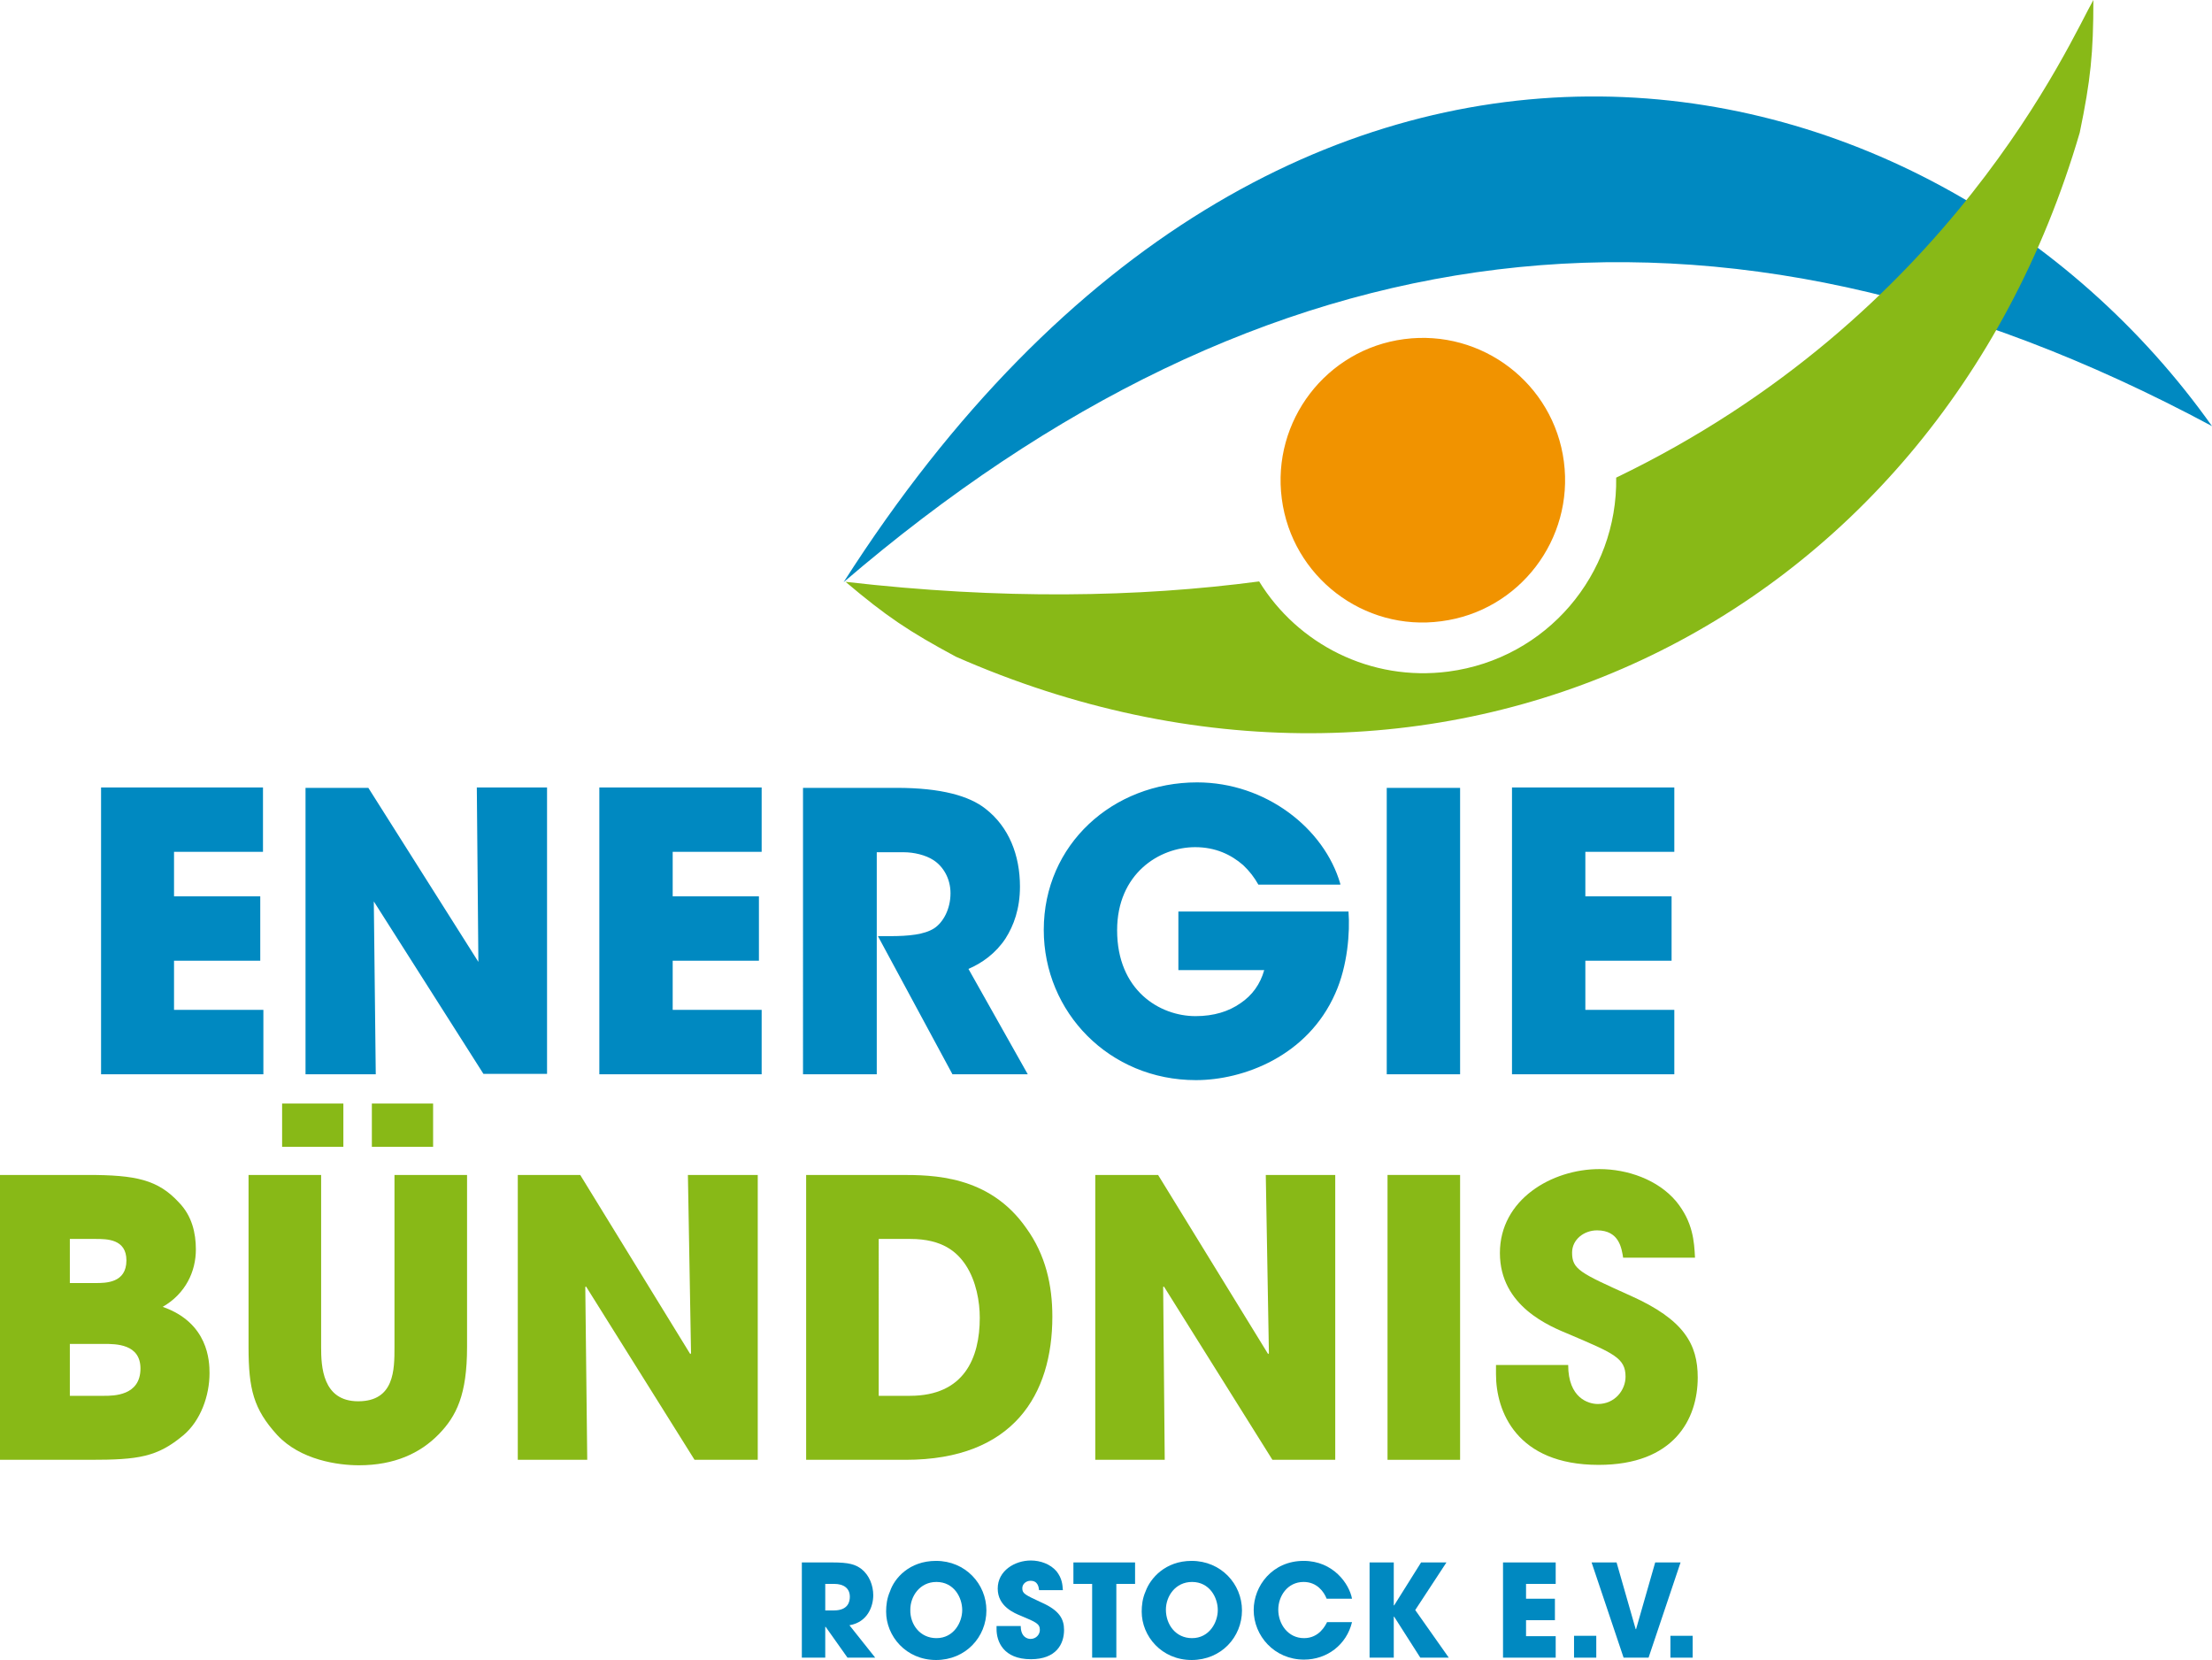
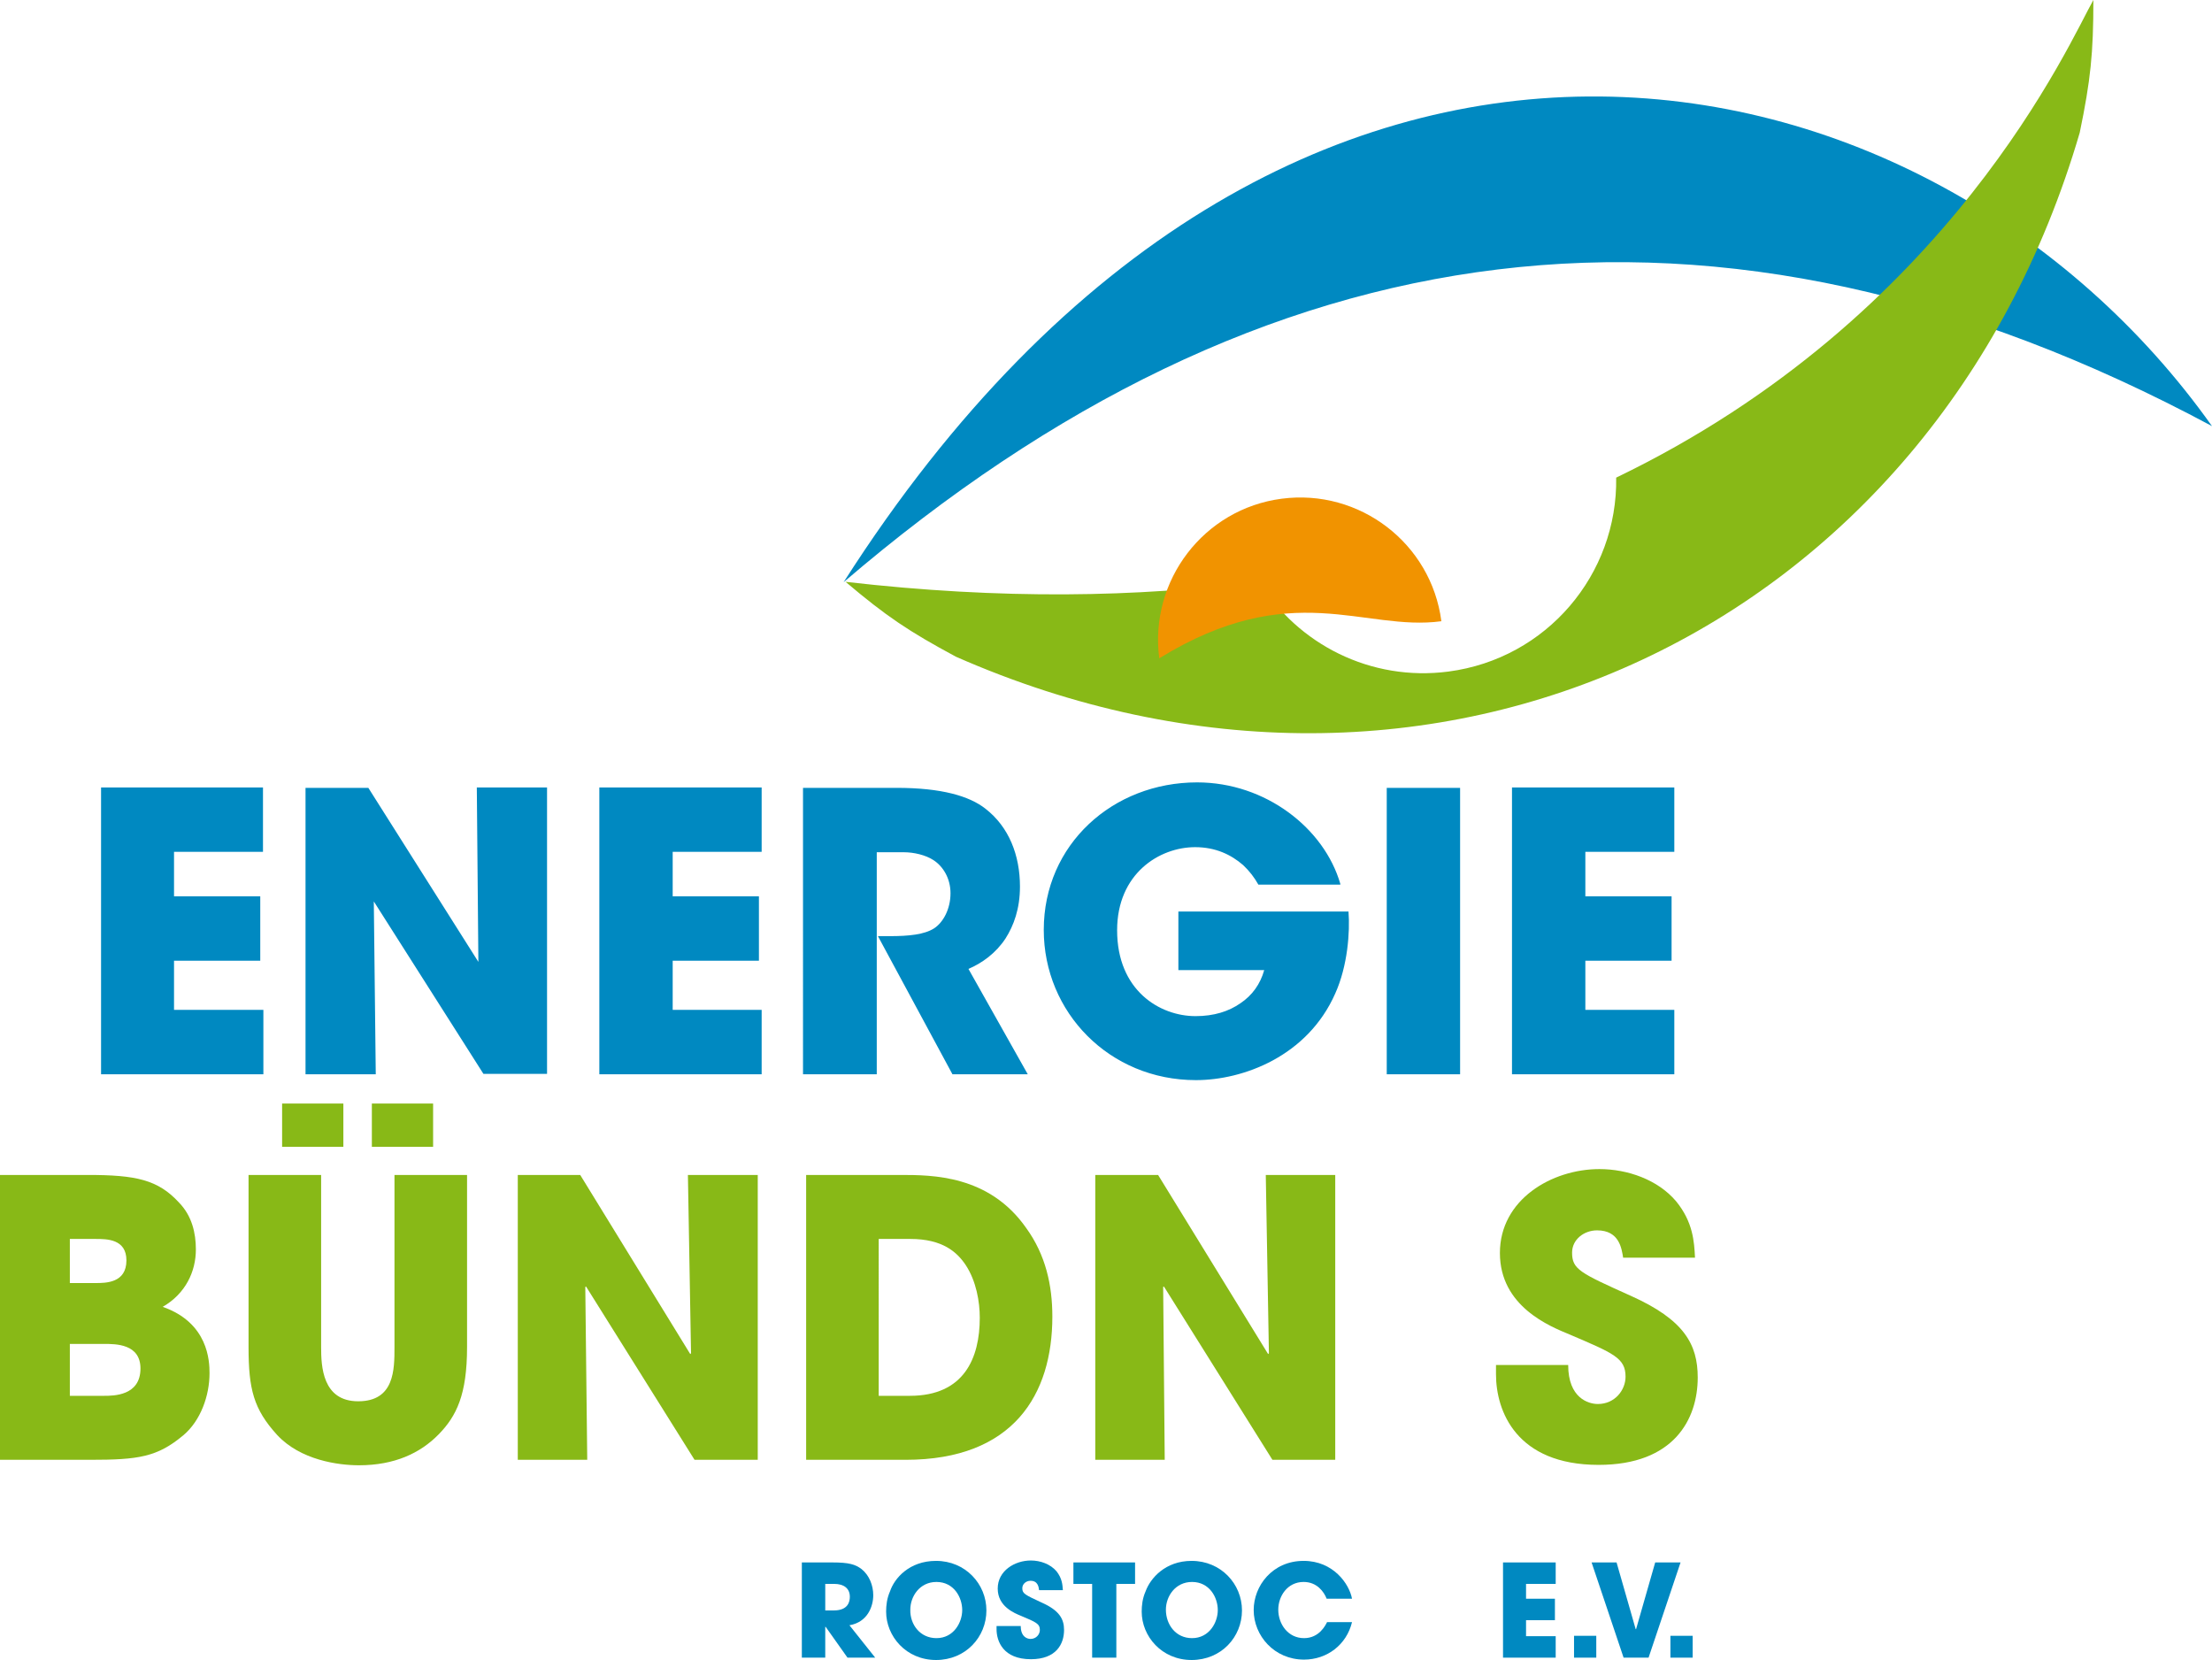
<svg xmlns="http://www.w3.org/2000/svg" version="1.1" id="Ebene_1" x="0px" y="0px" viewBox="0 0 566.9 425.3" style="enable-background:new 0 0 566.9 425.3;" xml:space="preserve">
  <style type="text/css">
	.st0{fill:#0089C1;}
	.st1{fill:#88B917;}
	.st2{fill:#F19300;}
</style>
  <path class="st0" d="M387.5,275.3h41.6v-16.5h-22.8v-12.6h22.1v-16.5h-22.1v-11.4h22.8v-16.5h-41.6V275.3z M355.4,275.3h18.8v-73.4  h-18.8V275.3z M343.5,226.5c-4.1-14.2-19.1-26-36.7-26c-21.6,0-39.3,15.9-39.3,37.8c0,21.1,16.8,38.5,39,38.5  c12.1,0,28.6-6.1,35.7-22.2c3.2-7.1,3.8-15.8,3.4-21h-43.6v15H324c-1,3.6-3.1,6.5-6.1,8.5c-3,2.1-6.8,3.3-11.5,3.3  c-9.2,0-20.1-6.6-20.1-22c0-14.5,10.8-21.3,20-21.3c5.2,0,9.2,1.9,12.3,4.6c1.6,1.5,2.9,3.2,3.9,5H343.5z M205.9,275.3h18.8v-56.9  h6.9c2.6,0,5.6,0.7,7.6,2c2.5,1.6,4.4,4.7,4.4,8.5c0,4.1-1.9,7.5-4.2,9c-2.5,1.6-6.5,2-11.3,2h-3.1l19.1,35.4h19.3l-15.2-27  c3.5-1.5,7-4,9.5-7.8c2.1-3.3,3.7-7.6,3.7-13.3c0-8-2.8-15.3-8.9-20c-4.1-3.2-11.2-5.3-22.7-5.3h-24V275.3z M153.6,275.3h41.6v-16.5  h-22.8v-12.6h22.1v-16.5h-22.1v-11.4h22.8v-16.5h-41.6V275.3z M94.4,201.9H78.3v73.4h18L95.8,231l28.1,44.2h16.3v-73.4h-18l0.4,44.7  L94.4,201.9z M25.9,275.3h41.6v-16.5H44.6v-12.6h22.1v-16.5H44.6v-11.4h22.8v-16.5H25.9V275.3z" />
  <path class="st0" d="M566.9,109.2c-127.7-68.5-243.5-51.9-350.7,40C329.4-28.1,495,7.9,566.9,109.2" />
  <path class="st1" d="M536.5,0c-5.9,10.3-36.4,81-122.3,122.4c0.4,24.8-17.8,46.4-43,49.7c-19.9,2.6-38.6-7-48.5-23.1  c-31,4.1-66.1,4.7-106,0.1c10.4,8.8,16.2,12.7,28.3,19.2C366.8,221.9,495.6,161.8,533,34C535.8,20.5,536.5,13.6,536.5,0" />
-   <path class="st2" d="M369.4,159.2c20-2.6,34-21,31.4-40.9c-2.6-20-21-34-40.9-31.4c-20,2.6-34,21-31.4,40.9  C331.1,147.8,349.5,161.9,369.4,159.2" />
+   <path class="st2" d="M369.4,159.2c-2.6-20-21-34-40.9-31.4c-20,2.6-34,21-31.4,40.9  C331.1,147.8,349.5,161.9,369.4,159.2" />
  <g>
    <path class="st0" d="M211.5,412.7h2.2c3.7,0,4.1-2.3,4.1-3.5c0-2.2-1.6-3.3-4-3.3h-2.3V412.7z M205.6,400.4h7.7   c4.3,0,5.9,0.5,7.5,1.7c2,1.6,3,4.2,3,6.7c0,2.8-1.4,6.9-6.1,7.7l6.6,8.3h-7.1l-5.6-7.9h-0.1v7.9h-6V400.4z" />
    <path class="st0" d="M240,419.8c4.4,0,6.6-4,6.6-7.2c0-3.2-2.1-7.2-6.6-7.2c-4.3,0-6.7,3.7-6.7,7.1   C233.2,416.3,235.8,419.8,240,419.8 M239.9,400c7.5,0,12.9,5.9,12.9,12.7s-5.3,12.7-12.9,12.7c-7.7,0-12.8-6.1-12.8-12.4   c0-1.6,0.2-3.4,1-5.2C229.2,404.5,233,400,239.9,400" />
    <path class="st0" d="M266.3,407.5c-0.1-0.8-0.3-2.4-2.2-2.4c-1.1,0-2.1,0.8-2.1,1.9c0,1.4,0.7,1.7,5,3.7c4.5,2,5.7,4.2,5.7,7   c0,3.6-2,7.5-8.5,7.5c-7.1,0-8.8-4.6-8.8-7.7v-0.8h6.2c0,2.8,1.7,3.3,2.5,3.3c1.5,0,2.4-1.2,2.4-2.3c0-1.6-1-2-4.8-3.6   c-1.7-0.7-6-2.4-6-7s4.4-7.2,8.5-7.2c2.4,0,5,0.9,6.6,2.8c1.4,1.8,1.5,3.4,1.6,4.8H266.3z" />
    <polygon class="st0" points="275.1,400.4 275.1,405.9 279.9,405.9 279.9,424.8 286.1,424.8 286.1,405.9 290.9,405.9 290.9,400.4     " />
    <g>
      <path class="st0" d="M305.5,419.8c4.4,0,6.6-4,6.6-7.2c0-3.2-2.1-7.2-6.6-7.2c-4.3,0-6.7,3.7-6.7,7.1    C298.8,416.3,301.3,419.8,305.5,419.8 M305.4,400c7.5,0,12.9,5.9,12.9,12.7s-5.3,12.7-12.9,12.7c-7.7,0-12.8-6.1-12.8-12.4    c0-1.6,0.2-3.4,1-5.2C294.8,404.5,298.6,400,305.4,400" />
      <path class="st0" d="M346.5,415.7c-1.4,5.8-6.4,9.6-12.3,9.6c-7.6,0-12.9-6.1-12.9-12.7c0-6.2,4.8-12.6,12.8-12.6    c7.6,0,11.7,5.9,12.4,9.7h-6.5c-0.7-1.8-2.5-4.3-5.9-4.3c-4.2,0-6.5,3.7-6.5,7.1c0,3.7,2.5,7.3,6.6,7.3c3.9,0,5.5-3.3,5.9-4.1    H346.5z" />
    </g>
-     <polygon class="st0" points="364.2,400.4 357.3,411.4 357.2,411.4 357.2,400.4 351,400.4 351,424.8 357.2,424.8 357.2,414.3    357.3,414.3 364,424.8 371.3,424.8 362.7,412.6 370.7,400.4  " />
    <polygon class="st0" points="385.2,400.4 385.2,424.8 398.7,424.8 398.7,419.3 391.1,419.3 391.1,415.2 398.5,415.2 398.5,409.7    391.1,409.7 391.1,405.9 398.7,405.9 398.7,400.4  " />
    <rect x="403.4" y="419.2" class="st0" width="5.7" height="5.6" />
    <polygon class="st0" points="424.2,400.4 419.3,417.5 419.2,417.5 414.3,400.4 407.9,400.4 416.1,424.8 422.5,424.8 430.7,400.4     " />
    <rect x="428.1" y="419.2" class="st0" width="5.7" height="5.6" />
  </g>
  <g>
    <path class="st1" d="M17.9,357.7h8.8c2.4,0,9.3,0,9.3-7c0-6.3-6.3-6.3-9.3-6.3h-8.8V357.7z M17.9,328.8h6.6c2.6,0,7.9,0,7.9-5.8   c0-5.5-5-5.5-7.9-5.5h-6.6V328.8z M0,301.1h22.5c12.3,0,18,1.2,23.4,7.1c3.3,3.4,4.3,7.8,4.3,12c0,5.6-2.6,11.3-8.5,14.7   c11.7,4.1,12,13.9,12,17c0,5.8-2.3,12.2-6.7,15.9c-6.7,5.6-11.5,6.3-23.9,6.3H0V301.1z" />
    <path class="st1" d="M95.3,282.8H111v11.1H95.3V282.8z M72.3,282.8H88v11.1H72.3V282.8z M82.3,301.1v44.1c0,4.9,0.3,13.9,9.5,13.9   c9.3,0,9.3-8.1,9.3-13.9v-44.1h18.6v44.1c0,12.2-2.7,17.7-7.3,22.4c-4.7,4.8-11.3,7.9-20.4,7.9c-5.3,0-15-1.3-21-7.8   c-6-6.6-7.3-11.7-7.3-22.5v-44.1H82.3z" />
    <polygon class="st1" points="132.7,301.1 148.7,301.1 176.9,347 177.1,346.8 176.3,301.1 194.2,301.1 194.2,374.1 178,374.1    150.2,329.7 150,329.8 150.5,374.1 132.7,374.1  " />
    <path class="st1" d="M225.2,357.7h8c13.9,0,17.9-9.7,17.9-20c0-4.1-0.9-9.4-3.6-13.5c-2.2-3.3-5.9-6.7-14.2-6.7h-8.1V357.7z    M206.5,301.1h24.2c8.2,0,22.8,0,32.3,13.6c5,6.9,6.7,14.7,6.7,22.7c0,19.9-9.9,36.7-37.6,36.7h-25.5V301.1z" />
    <polygon class="st1" points="280.7,301.1 296.8,301.1 325,347 325.2,346.8 324.4,301.1 342.2,301.1 342.2,374.1 326.1,374.1    298.3,329.7 298.1,329.8 298.5,374.1 280.7,374.1  " />
-     <rect x="355.6" y="301.1" class="st1" width="18.6" height="73" />
    <path class="st1" d="M416,322.4c-0.4-2.5-1-7.1-6.7-7.1c-3.3,0-6.4,2.3-6.4,5.7c0,4.3,2,5.2,15.1,11.1   c13.6,6.1,17.1,12.4,17.1,20.9c0,10.7-6.1,22.4-25.4,22.4c-21.1,0-26.3-13.8-26.3-23.2v-2.4h18.5c0,8.5,5.2,10,7.6,10   c4.4,0,7.1-3.6,7.1-7c0-4.8-3.1-6-14.3-10.8c-5.1-2.1-17.9-7.2-17.9-20.9c0-13.7,13.3-21.5,25.5-21.5c7.2,0,15,2.7,19.7,8.3   c4.3,5.3,4.6,10.3,4.8,14.4H416z" />
  </g>
</svg>